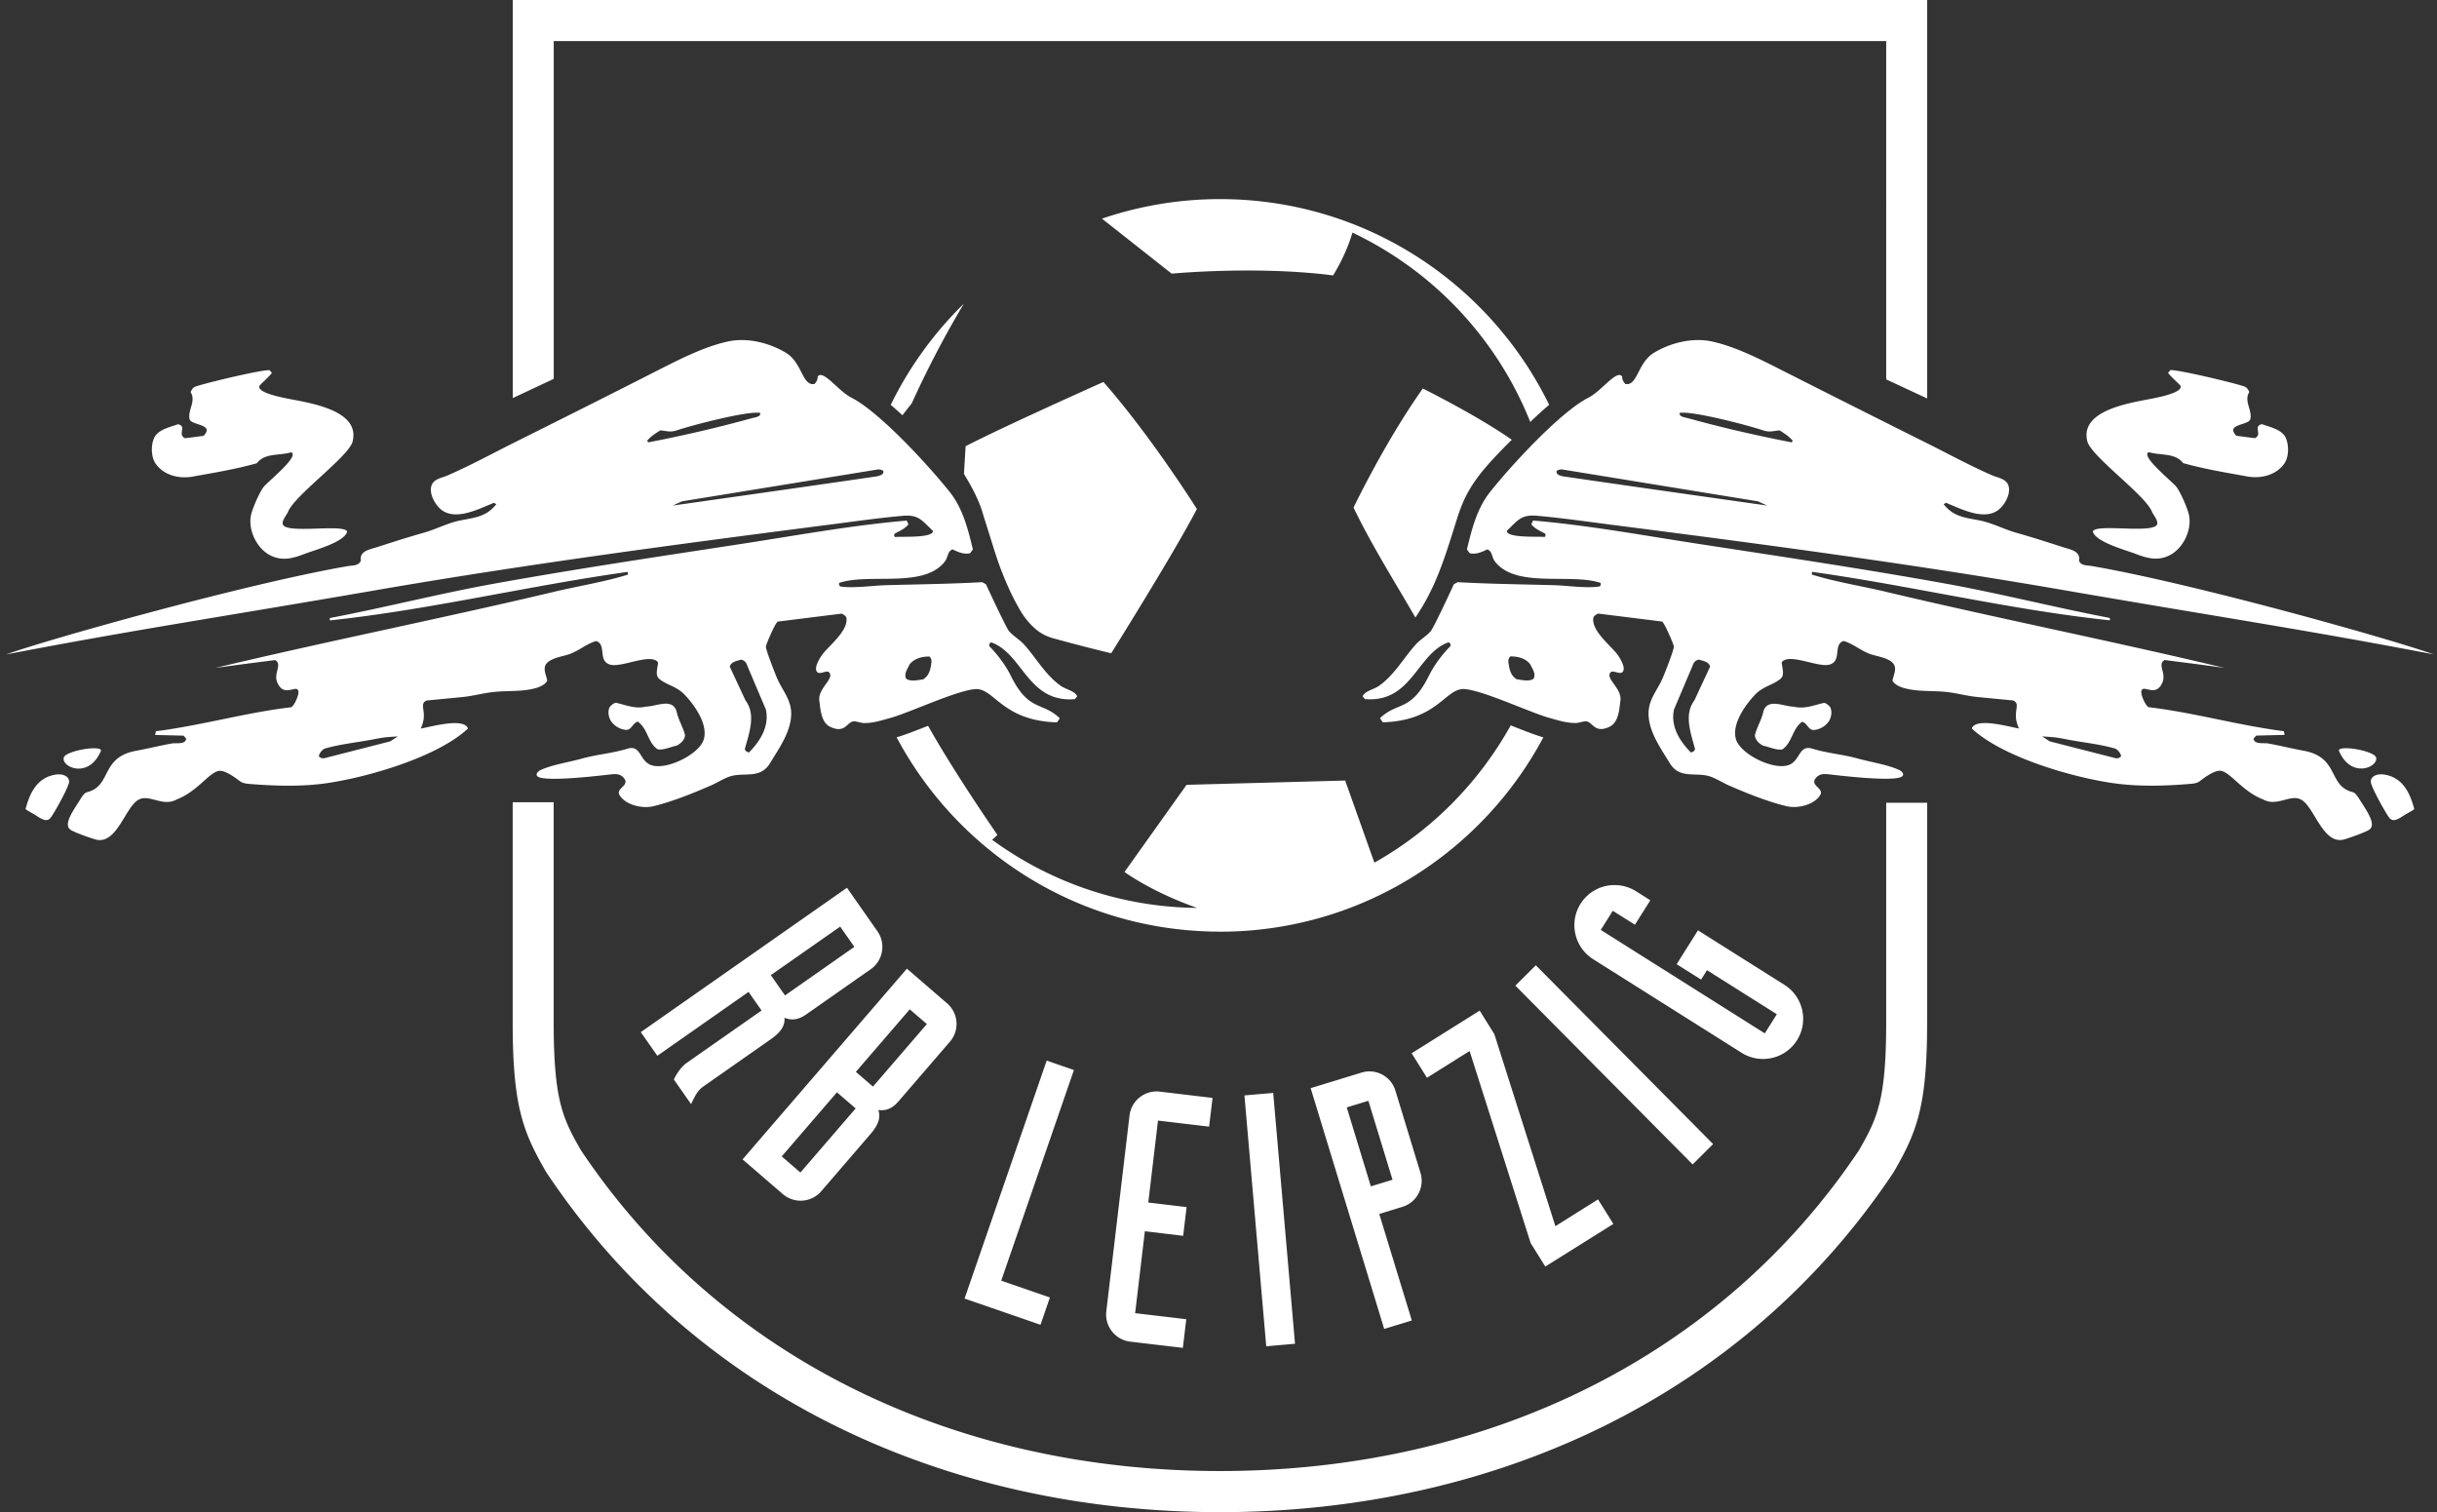
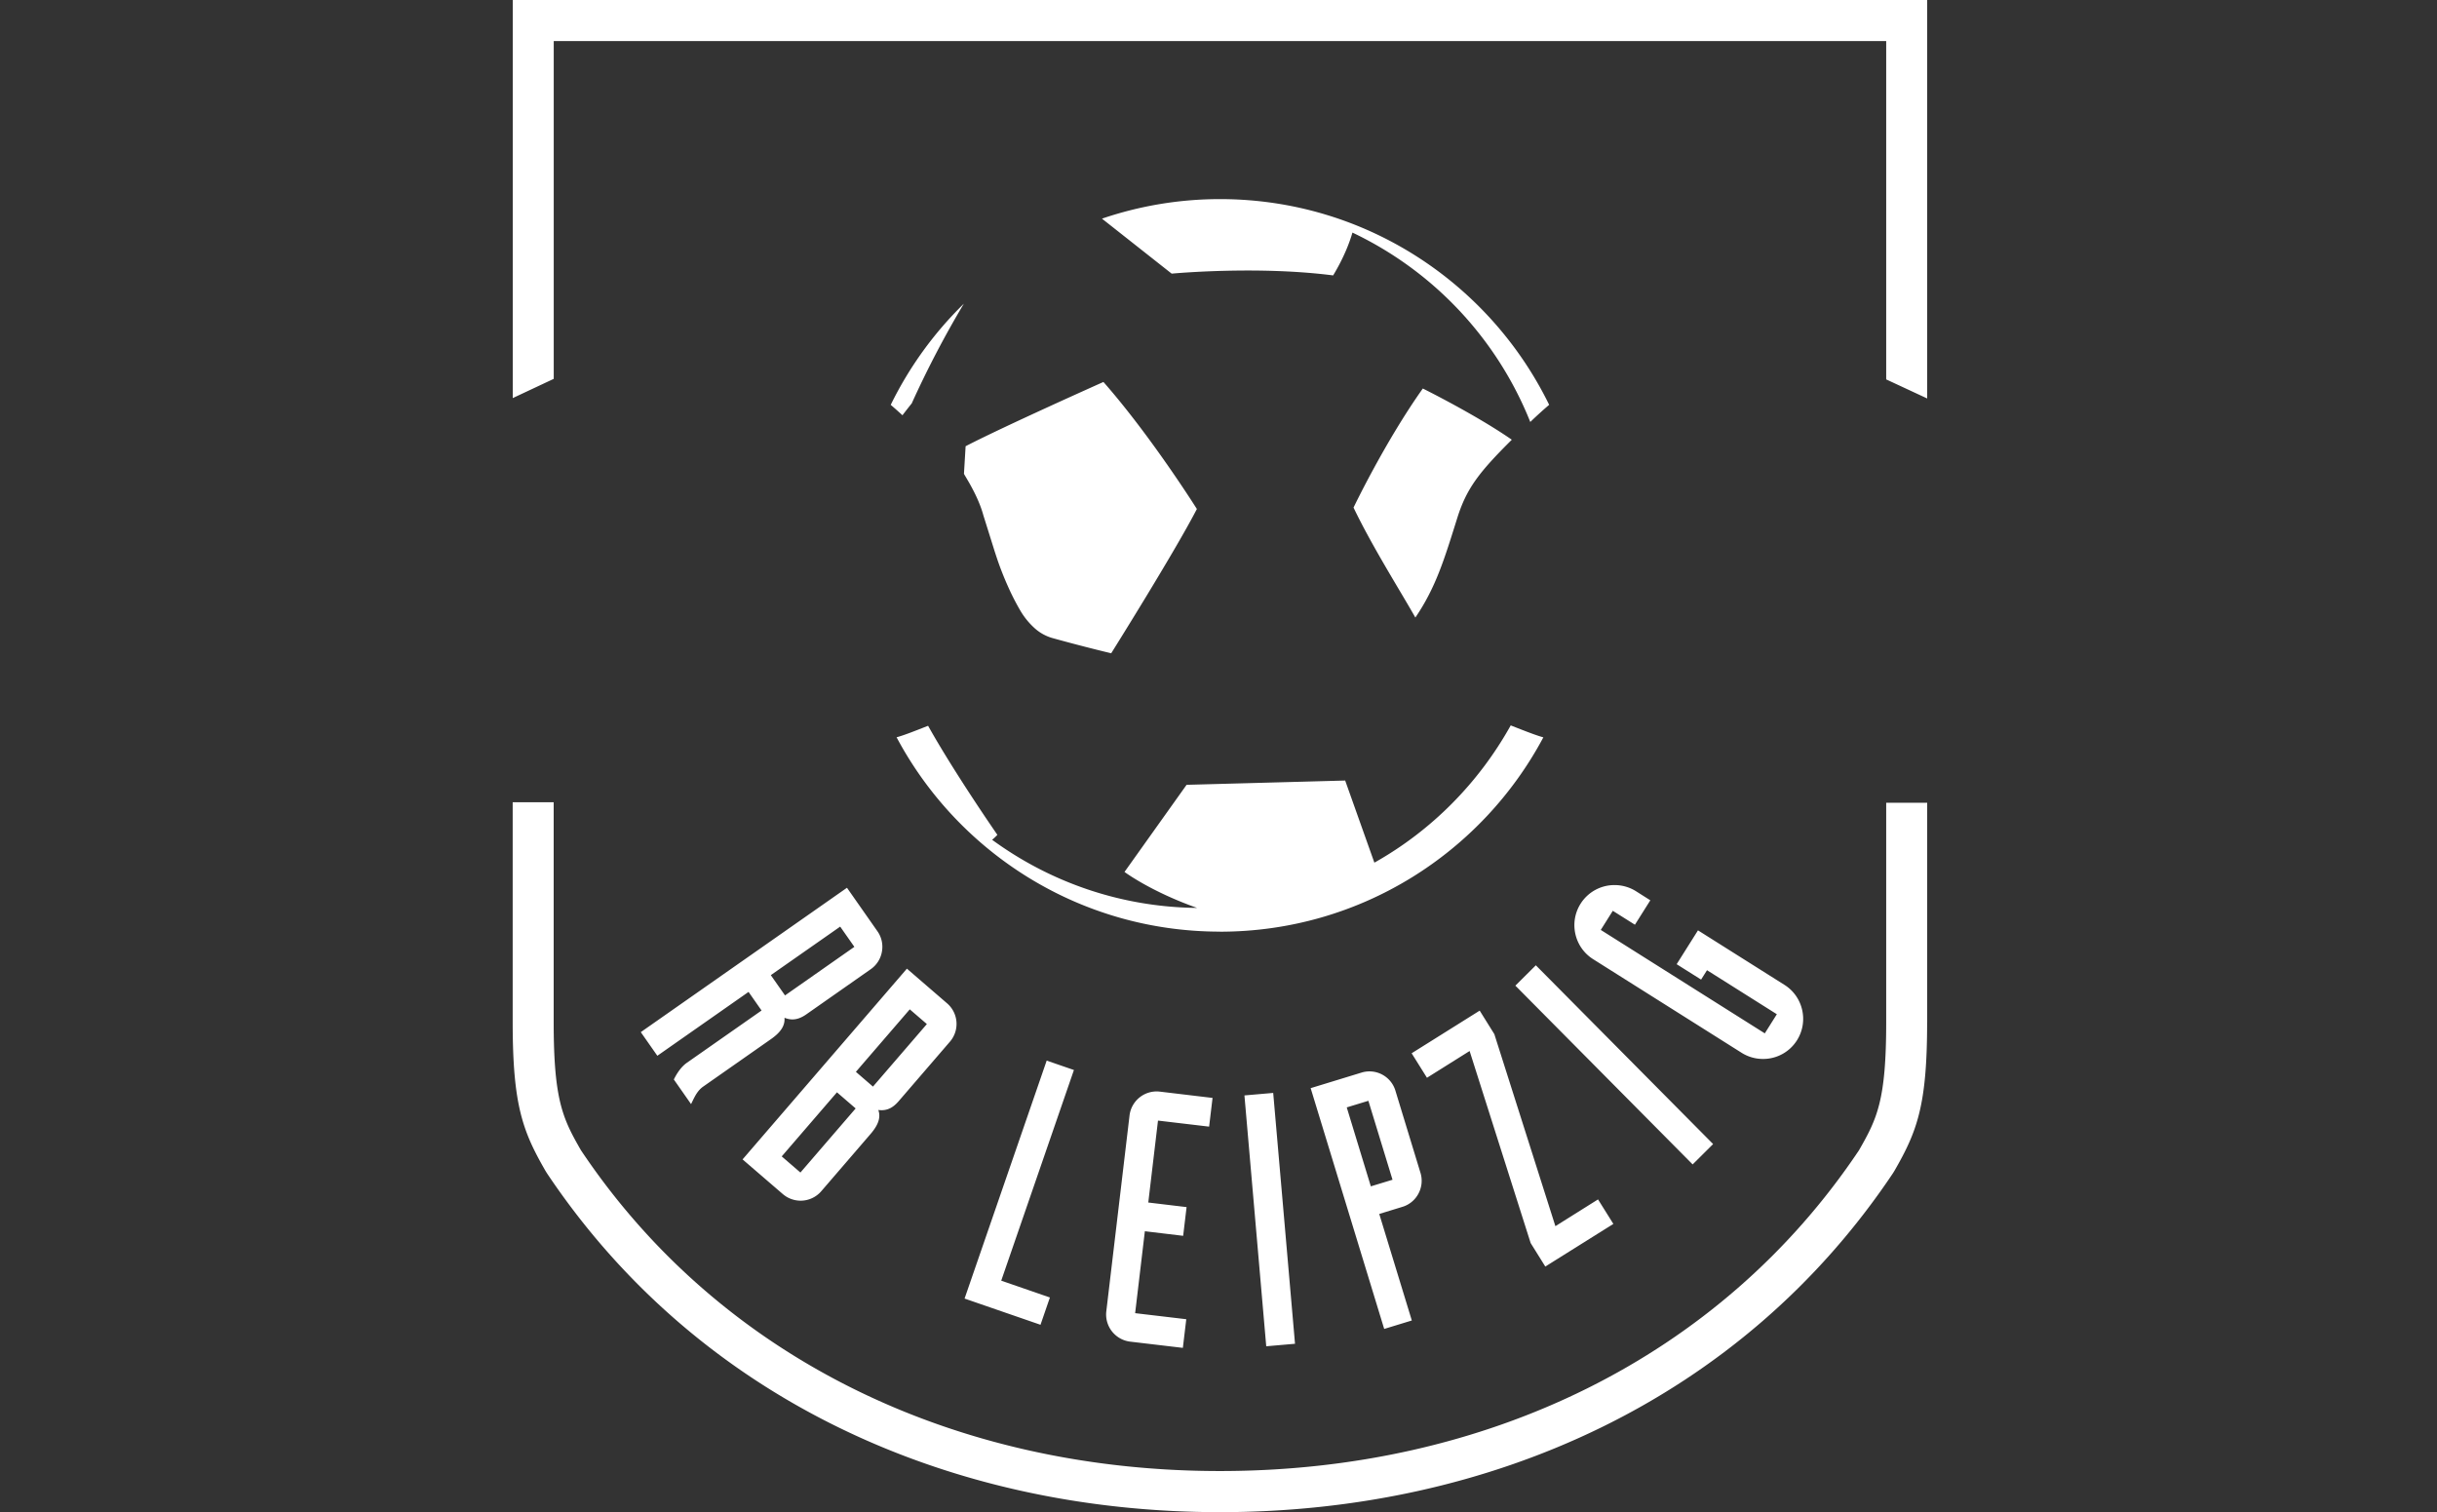
<svg xmlns="http://www.w3.org/2000/svg" fill="none" viewBox="0 0 303 188">
  <rect x="0" y="0" width="303" height="188" fill="#333333" stroke="none" />
  <g fill="#fff" clip-path="url(#leipzig-logo-svg-a)">
-     <path d="M284.048 57.583c.547-.813.555-2.31.129-3.19-.493-1.01-1.99-1.307-2.939-1.656-1.185.258.129 1.29-.889 1.739l-2.294-.296c-1.443-1.489 1.573-1.284 1.74-2.081.25-1.155-.843-2.226-.129-3.358-.13-.273-.297-.57-.593-.683-1.185-.426-8.249-2.112-9.221-2.044l-.296.342c.281.395 1.473 1.474 1.526 1.573.471.85-2.704 1.458-3.228 1.572-2.537.532-9.327 1.352-8.332 5.355.463 1.883 7.208 6.676 8.036 8.758.175.448 1.056 1.382.471 1.785-1.238.843-7.489-.281-7.824.683.35 1.307 4.064 2.294 5.272 2.757 1.42.547 2.749.95 4.246.213 1.678-.828 2.772-3.046 2.468-4.892-.144-.843-1.055-2.916-1.572-3.607-.486-.654-4.595-3.905-3.441-4.338 1.383.441 3.274.046 4.254 1.36 2.582.73 5.347 1.185 7.99 1.663 1.702.304 3.631-.167 4.634-1.663l-.008.008Zm-56.549 31.886c.212-.47.303-1.063.045-1.572-.213-.213-.425-.471-.767-.509-1.193.258-2.377.805-3.737.47-1.238 0-3.236-1.108-3.783.555-.212 1.064-.812 1.96-1.063 2.978 0 .554.509 1.063 1.018 1.314.767.167 1.701.592 2.385.47 1.276-.895 1.192-2.506 2.461-3.44.683.167.767 1.109 1.534 1.018.767-.084 1.534-.555 1.914-1.276l-.007-.008Zm30.997-19.764c.221-1.207-1.139-1.397-1.959-1.663-1.968-.638-3.92-1.261-5.902-1.823-1.458-.418-2.917-1.185-4.383-1.489-1.845-.38-3.304-.418-4.595-2.043l.296-.175c1.747.699 4.557 2.195 6.38.98.866-.577 1.77-2.127 1.36-3.182-.311-.798-1.284-.904-1.96-1.193-2.863-1.246-5.674-2.788-8.469-4.178a3201.442 3201.442 0 0 1-17.72-8.91c-2.682-1.359-5.728-2.924-8.675-3.57-2.4-.523-5.134.137-7.223 1.398-2.074 1.254-2.021 4.185-3.57 3.874-.22-.25-.41-.554-.38-.896-.623-.995-2.582 1.792-4.17 2.59-3.532 1.777-9.737 8.553-12.29 11.78-1.61 2.036-2.256 4.634-2.848 7.103l.342.47c.775.183 1.489-.129 2.165-.47.645.167.584.972.934 1.443 2.575 3.471 9.434 1.458 13.178 2.72.053.227 0 .44-.258.462-1.679.213-3.904-.136-5.621-.182-3.965-.106-7.93-.152-11.895-.372l-.47.258c-.365.813-2.545 5.484-2.894 5.864-.532.585-1.314 1.033-1.877 1.663-1.534 1.717-2.65 3.798-4.58 5.135-.577.403-1.739.623-1.997 1.276l.296.342c5.856.479 6.449-5.666 10.376-7.056.212.038.296.273.25.47-.972.973-2.028 2.37-2.636 3.609-2.293 4.64-3.919 3.228-6.122 5.355l.342.508c6.479-.19 7.664-3.835 9.776-4.124 1.808-.25 8.568 2.917 10.801 3.532 1.116.311 2.225.691 3.41.676.395 0 .927-.22 1.269-.205.866.03 1.04 1.572 2.939.676 1.14-.54 1.216-2.165 1.36-3.274.175-1.33-1.481-2.468-1.36-3.19.167-1.018 1.443.342 1.74-.555.174-.539-.486-1.625-.805-2.035-.851-1.094-3.267-2.962-2.932-4.55.03-.152.486-.486.638-.463l7.869.98c.273.03 1.473 2.825 1.488 3.106.023.426-1.124 3.304-1.359 3.866-.661 1.565-1.808 2.697-1.785 4.512.023 2.218 1.519 4.284 2.636 6.122 1.238 2.036 3.22 1.071 5.013 1.656.736.25 1.534.752 2.256 1.079 2.286 1.002 4.838 2.035 7.261 2.62 1.322.319 3.38-.129 4.162-1.36.57-.903-1.359-1.177-.508-2.172.455-.524 1.017-.493 1.655-.425 1.36.152 8.363 1.002 9.092.213.251-.266-.121-.616-.334-.722-1.413-.684-3.593-1.01-5.15-1.443-1.876-.532-3.82-.661-5.696-1.238-1.595-.486-1.497 1.147-2.636 1.868-1.717 1.102-6.327-1.094-6.889-3.06-.54-1.892 1.192-4.292 2.423-5.568.972-1.003 2.149-1.147 3.106-1.915.608-.486.175-1.443.167-2.08.942-1.186 4.497.698 5.948.296 1.572-.441.402-2.522 1.747-2.932 1.185.334 2.119 1.192 3.274 1.61.858.311 2.369.47 2.931 1.23.449.608-.015 1.444-.129 2.082.418.79 1.74 1.033 2.552 1.154 1.307.19 2.735.114 4.072.25 1.329.138 2.658.517 3.965.639l4.42.425c1.064.51-.258 1.428.722 3.487-1.048-.152-5.37-1.444-5.872 0 3.813 3.554 12.473 6.069 17.6 6.798 3.137.448 6.456.35 9.608.083.471-.038.896-.114 1.177-.364 0 .022 1.687-1.398 2.591-1.254 1.23.205 2.666 2.568 5.233 3.547 1.747.988 3.403-.721 4.762.046 1.664.942 2.704 5.674 5.355 4.93.54-.152 2.834-.95 3.153-1.254.873-.714-.601-2.605-1.36-3.866-.274-.387-.456-.676-.775-.76-3.084-.782-1.625-4.299-6.031-5.134-1.982-.372-2.468-.54-4.458-.912-.54-.106-1.755.168-1.816-.607-.015 0 .327-.372.327-.372l3.524-.084-.083-.463c-5.652-.714-11.189-2.317-16.832-2.985-.426-.251-.957-1.55-.897-1.952.168-1.033 1.801.88 2.636-1.147.486-1.178-.684-2.188.258-2.765 2.477.319 4.96.63 7.444.98-14.021-3.35-28.165-6.153-42.179-9.48-3.038-.721-6.144-1.2-9.137-2.126l.045-.335c12.366 1.732 24.61 4.717 37.029 6.031v-.296c-6.866-1.306-13.664-3.053-20.538-4.291-10.247-1.846-20.577-3.38-30.869-4.96-6.715-1.033-13.543-2.287-20.318-2.864l-.213.47c.456.555 1.086.821 1.701 1.148.091.137.091.319-.038.425-.866-.091-4.717.16-4.717-.76 1.436-1.359 1.785-2.065 3.867-1.868 3.243.296 6.509.775 9.737 1.185 18.602 2.385 37.34 4.876 55.821 8.082 19.49 3.372 29.805 4.884 45.824 7.96-5.438-1.952-29.98-8.834-42.505-10.983-.585-.107-1.329-.008-1.61-.676l.022.007Zm-4.595 21.845c.972.084 1.504.061 2.78.32 2.081.425 4.163.592 6.289 1.192.342.13.714.608.752.95-.129.212-.433.273-.6.273l-8.287-2.12-.926-.615h-.008Zm-45.741-3.402 2.294-5.401c.083-.38.471-.767.851-.722.509.168 1.147.251 1.321.851l-1.959 4.208c-1.36 1.785-.38 4.254.083 6.039-.045.258-.304.387-.516.425-1.36-1.36-2.59-3.274-2.082-5.4h.008Zm-17.47-3.775c-.524.394-1.443.174-2.096.083-.79-.433-.965-1.352-1.056-2.233 0-.213.045-.44.266-.615.919 0 1.838.22 2.446.964.265.57.744 1.178.432 1.793l.008.008Zm27.891-22.043 1.14.524s-16.832-2.377-24.952-3.57c-.342-.038-1.398-.144-1.223-.744.205-.13.463-.213.722-.167l24.313 3.957Zm4.33-7.512-.175.175c-4.291-.836-8.712-1.846-12.92-3.016-.327-.091-1.071-.152-.98-.638 1.542-.296 8.598 1.565 10.376 2.165.79.266 1.253.083 2.043 0 .6.38 1.208.76 1.656 1.314ZM75.813 87.889c-.258.51-.167 1.11.046 1.573.38.721 1.147 1.192 1.914 1.276.767.083.85-.851 1.534-1.018 1.276.934 1.193 2.552 2.461 3.44.676.13 1.618-.295 2.385-.47.51-.25 1.018-.767 1.018-1.314-.258-1.018-.85-1.914-1.063-2.978-.547-1.656-2.545-.554-3.783-.554-1.36.342-2.544-.213-3.737-.471-.342.045-.554.296-.767.509l-.008.007Zm57.826-.972.296-.342c-.258-.653-1.42-.873-1.997-1.276-1.93-1.337-3.046-3.418-4.58-5.135-.563-.63-1.353-1.078-1.877-1.663-.349-.38-2.521-5.051-2.894-5.864l-.47-.258c-3.958.22-7.93.266-11.895.372-1.717.046-3.942.395-5.621.182-.258-.03-.311-.235-.258-.463 3.752-1.268 10.603.752 13.178-2.72.35-.47.296-1.275.934-1.442.684.334 1.398.653 2.165.47l.342-.47c-.592-2.469-1.238-5.067-2.848-7.102-2.553-3.22-8.751-10.004-12.283-11.781-1.587-.798-3.539-3.585-4.17-2.59.031.342-.159.645-.379.896-1.55.311-1.504-2.62-3.57-3.874-2.097-1.26-4.824-1.921-7.224-1.397-2.947.645-5.993 2.21-8.674 3.57a2277.16 2277.16 0 0 1-17.713 8.91c-2.795 1.397-5.606 2.931-8.47 4.177-.675.296-1.648.403-1.959 1.193-.41 1.055.494 2.605 1.36 3.182 1.83 1.215 4.633-.281 6.38-.98l.296.175c-1.291 1.625-2.75 1.656-4.595 2.043-1.466.304-2.924 1.079-4.383 1.489-1.99.562-3.942 1.185-5.902 1.823-.82.266-2.18.456-1.96 1.663-.28.669-1.025.57-1.61.676C30.733 72.538 6.192 79.421.753 81.365c16.02-3.084 26.327-4.588 45.825-7.96 18.48-3.198 37.218-5.69 55.82-8.082 3.236-.41 6.494-.89 9.738-1.185 2.081-.198 2.43.516 3.866 1.868 0 .92-3.859.669-4.717.76-.137-.107-.129-.289-.038-.426.615-.326 1.246-.592 1.702-1.147l-.213-.47c-6.775.577-13.596 1.83-20.319 2.863-10.292 1.58-20.622 3.114-30.868 4.96-6.874 1.238-13.665 2.985-20.539 4.292v.296c12.419-1.322 24.663-4.3 37.029-6.031l.046.334c-2.993.927-6.1 1.405-9.138 2.127-14.014 3.327-28.157 6.13-42.179 9.48 2.484-.35 4.96-.662 7.444-.98.942.577-.235 1.587.258 2.764.843 2.036 2.469.122 2.636 1.147.068.403-.471 1.71-.896 1.952-5.652.669-11.189 2.271-16.832 2.985l-.084.464 3.524.083s.342.372.327.372c-.06.775-1.276.502-1.815.608-1.99.372-2.476.54-4.459.912-4.405.835-2.947 4.352-6.03 5.134-.32.084-.51.372-.776.76-.752 1.261-2.233 3.144-1.36 3.866.32.311 2.614 1.101 3.153 1.253 2.65.745 3.691-3.995 5.355-4.93 1.36-.766 3.015.943 4.762-.045 2.568-.98 4.003-3.342 5.234-3.547.904-.144 2.582 1.276 2.59 1.253.289.243.706.327 1.177.365 3.153.258 6.472.364 9.609-.084 5.127-.737 13.786-3.243 17.599-6.798-.494-1.443-4.816-.152-5.871 0 .98-2.058-.342-2.977.721-3.486l4.42-.426c1.307-.121 2.636-.5 3.966-.638 1.337-.144 2.757-.068 4.07-.25.814-.122 2.135-.365 2.553-1.155-.114-.638-.577-1.481-.13-2.081.563-.752 2.075-.92 2.933-1.23 1.154-.426 2.089-1.277 3.274-1.61 1.344.41.167 2.49 1.747 2.931 1.45.403 5.005-1.481 5.947-.296 0 .638-.433 1.595.167 2.081.957.767 2.135.912 3.107 1.914 1.23 1.276 2.962 3.677 2.423 5.568-.555 1.975-5.173 4.162-6.89 3.06-1.139-.72-1.04-2.361-2.635-1.868-1.876.57-3.82.707-5.697 1.238-1.55.433-3.737.76-5.15 1.444-.212.106-.585.463-.334.721.73.79 7.732-.06 9.092-.213.638-.068 1.208-.098 1.656.426.85.995-1.079 1.268-.51 2.172.783 1.231 2.842 1.679 4.163 1.36 2.423-.585 4.983-1.626 7.262-2.62.729-.327 1.519-.829 2.256-1.08 1.8-.584 3.782.38 5.013-1.655 1.116-1.838 2.613-3.904 2.636-6.122.015-1.808-1.132-2.947-1.785-4.512-.236-.57-1.383-3.448-1.36-3.866.015-.281 1.215-3.069 1.489-3.107l7.869-.98c.152-.023.607.312.638.464.326 1.587-2.081 3.456-2.932 4.55-.319.41-.988 1.496-.805 2.035.296.896 1.572-.47 1.739.555.122.721-1.527 1.86-1.359 3.19.144 1.109.22 2.734 1.359 3.273 1.899.897 2.066-.653 2.94-.675.341-.016.873.197 1.268.205 1.185.015 2.286-.365 3.411-.676 2.233-.616 8.993-3.783 10.801-3.532 2.111.288 3.296 3.934 9.775 4.124l.342-.509c-2.203-2.134-3.836-.722-6.122-5.355-.608-1.238-1.664-2.636-2.636-3.608-.045-.197.038-.425.251-.47 3.927 1.39 4.519 7.527 10.376 7.056l.007-.008ZM49.456 91.55l-.926.616-8.287 2.119c-.167 0-.471-.06-.6-.274.045-.341.41-.82.752-.95 2.127-.6 4.208-.766 6.29-1.192 1.275-.258 1.8-.235 2.78-.319h-.009Zm45.75-3.402c.508 2.126-.722 4.04-2.082 5.4-.213-.038-.471-.175-.517-.425.471-1.785 1.451-4.246.084-6.039l-1.96-4.208c.175-.592.813-.676 1.322-.85.387-.046.767.341.85.721l2.294 5.4h.008Zm-.684-36.809c.09.486-.654.547-.98.638a167.657 167.657 0 0 1-12.92 3.016l-.175-.175c.448-.562 1.056-.942 1.656-1.314.79.083 1.253.266 2.043 0 1.77-.6 8.834-2.461 10.376-2.165Zm14.074 7.945c-8.119 1.193-24.952 3.57-24.952 3.57l1.14-.524 24.314-3.957c.258-.046.508.038.721.167.175.592-.881.699-1.223.744Zm7.224 22.947c-.091.873-.266 1.792-1.056 2.233-.653.09-1.572.303-2.096-.084-.312-.608.174-1.223.432-1.792.608-.745 1.527-.965 2.446-.965.221.175.266.395.266.615l.008-.007ZM43.843 54.863c.995-4.01-5.795-4.823-8.332-5.355-.524-.114-3.7-.721-3.228-1.572.053-.099 1.245-1.177 1.526-1.572l-.296-.342c-.972-.076-8.044 1.618-9.22 2.043-.305.114-.472.403-.593.684.714 1.14-.372 2.203-.13 3.357.168.798 3.183.593 1.74 2.081l-2.294.297c-1.025-.449.296-1.482-.889-1.74-.95.35-2.445.646-2.94 1.656-.425.874-.417 2.37.13 3.19 1.003 1.497 2.932 1.967 4.633 1.664 2.644-.479 5.408-.927 7.99-1.664.98-1.314 2.864-.919 4.254-1.36 1.155.441-2.954 3.684-3.44 4.338-.524.699-1.428 2.765-1.573 3.608-.303 1.845.79 4.063 2.469 4.891 1.504.737 2.825.327 4.246-.212 1.208-.464 4.922-1.451 5.271-2.758-.342-.964-6.585.16-7.823-.683-.593-.403.288-1.337.47-1.785.821-2.074 7.574-6.874 8.037-8.758l-.008-.008ZM12.572 93.29c-.213-.669-4.405.076-4.64.888-.343 1.193 3.151 2.758 4.64-.888Zm-9.388 7.292c.083.129.577.372.797.509.889.478 1.732 1.329 2.325.562.311-.388 1.952-3.22 2.256-4.292.129-.433-.168-1.048-1.193-1.086h-.205c-2.666.266-3.517 2.567-3.988 4.314l.008-.007Zm292.242-6.411c-.235-.813-4.428-1.557-4.64-.889 1.488 3.639 4.975 2.074 4.64.889Zm-.63 3.19c.311 1.071 1.952 3.904 2.256 4.292.592.767 1.436-.084 2.324-.562.221-.137.707-.38.798-.509-.471-1.74-1.314-4.049-3.98-4.315h-.205c-1.026.038-1.314.654-1.193 1.087v.007Z" />
    <path d="M239.614 127.09V99.8h-5.097v27.29c0 9.693-1.124 11.979-3.38 15.913-17.25 25.788-46.402 39.885-79.458 39.885-33.057 0-62.209-14.097-79.45-39.885-2.257-3.934-3.388-6.22-3.388-15.913V99.738h-5.097v27.352c0 10.3 1.238 13.544 4.064 18.458l.182.296C86.827 174.024 118.114 188 151.679 188c33.565 0 64.844-13.976 83.689-42.156l.182-.296c2.826-4.914 4.056-8.15 4.056-18.458h.008ZM113.351 50.17a124.012 124.012 0 0 1 6.487-12.412 45.661 45.661 0 0 0-9.092 12.578c.486.41.972.843 1.458 1.292.372-.486.752-.973 1.147-1.466v.007Zm78.782 107.295 8.462-5.301-1.907-3.046-5.301 3.327-7.589-23.873-1.823-2.925-8.461 5.302 1.906 3.046 5.302-3.327 7.588 23.873 1.823 2.924Zm-4.17-102.8c-4.451-3.09-11.059-6.364-11.059-6.364-4.702 6.623-8.614 14.804-8.614 14.804 2.317 4.838 5.781 10.3 7.687 13.672 2.56-3.76 3.616-7.3 5.211-12.381 1.162-3.691 2.719-5.69 6.775-9.723v-.007Zm-39.148 8.622s-5.681-9.046-11.621-15.799c0 0-12.525 5.59-17.136 7.99l-.205 3.419c.068.228 1.724 2.613 2.423 5.203l1.405 4.481c.167.51.319.965.319.965.312.919.745 2.058 1.269 3.235a30.001 30.001 0 0 0 1.625 3.19 9.238 9.238 0 0 0 1.785 2.165c.015.016.038.03.053.046a5.568 5.568 0 0 0 2.18 1.162c2.165.6 4.603 1.238 7.247 1.876 0 0 7.899-12.6 10.649-17.933h.007Zm2.864-38.533a45.48 45.48 0 0 0-14.667 2.43l8.666 6.837s10.573-1.003 20.076.22c1.359-2.248 2.058-4.14 2.4-5.324a44.252 44.252 0 0 1 22.111 23.546 53.45 53.45 0 0 1 2.347-2.134c-7.398-15.146-22.947-25.575-40.933-25.575Zm58.775 120.012 2.544-2.53-21.905-22.088-.137-.137-2.545 2.53 21.906 22.088.137.137Zm1.793-24.139 8.674 5.468-1.497 2.378-20.394-12.86 1.496-2.377 2.75 1.732 1.914-3.038-1.777-1.125a4.995 4.995 0 0 0-2.659-.767 4.97 4.97 0 0 0-4.238 2.324c-1.466 2.332-.767 5.424 1.565 6.89l18.457 11.636a4.96 4.96 0 0 0 2.651.767 4.967 4.967 0 0 0 4.238-2.324c1.466-2.332.767-5.423-1.564-6.889l-10.748-6.775-2.651 4.208 3.038 1.914.737-1.17.008.008Zm-36.71 43.545-4.049-13.246 2.871-.881a3.35 3.35 0 0 0 2.006-1.656 3.376 3.376 0 0 0 .243-2.59l-3.107-10.186a3.37 3.37 0 0 0-4.238-2.256l-6.305 1.929 9.085 29.745.06.19 3.434-1.049Zm-5.097-16.68-2.993-9.813 2.689-.821 3.001 9.814-2.689.82h-.008Zm-9.426 19.574-2.712-31.187-3.577.311 2.711 31.188 3.578-.312Zm-13.52-3.053-6.358-.752 1.208-10.186 4.762.57.426-3.57-4.763-.57 1.208-10.186 6.357.752.426-3.57-6.548-.782a3.393 3.393 0 0 0-3.775 2.978l-2.886 24.328a3.4 3.4 0 0 0 2.97 3.776l6.547.774.426-3.57v.008Zm4.185-48.179c17.424 0 32.555-9.791 40.211-24.162l-.053-.015c-.896-.25-2.233-.775-3.783-1.383-.068-.03-.152-.06-.22-.09-3.972 7.132-9.836 13.071-16.953 17.067l-3.631-10.209-19.718.532-7.718 10.831s3.229 2.423 9.024 4.474c-9.533-.099-18.321-3.236-25.483-8.469.235-.198.463-.41.653-.615 0 0-5.34-7.695-8.614-13.559-.022.008-.06.023-.083.03-1.55.608-2.887 1.14-3.783 1.383l-.053.015c7.656 14.371 22.787 24.162 40.211 24.162l-.007.008Zm-21.147 45.475-6.046-2.089 9.039-26.19-3.387-1.169-10.209 29.585 9.441 3.258 1.17-3.395h-.008Zm-21.343-23.311c.152.023.288.03.425.03.782 0 1.451-.349 2.096-1.094l6.388-7.413a3.38 3.38 0 0 0-.349-4.785l-4.99-4.307-20.433 23.714 4.998 4.306a3.399 3.399 0 0 0 2.218.828c.988 0 1.93-.433 2.575-1.185l6.13-7.117c.972-1.131 1.283-2.066.957-2.97l-.015-.007Zm-2.803-.19-.084.099-6.783 7.869-2.324-2.005 6.867-7.968 2.324 2.005Zm2.157-2.712-2.127-1.838 6.7-7.77 2.126 1.83-6.699 7.771v.007Zm-15.465-11.765 1.61 2.301-9.312 6.517c-.706.501-1.23 1.337-1.542 1.952l-.053.107 2.142 3.061.144-.297c.35-.714.677-1.397 1.368-1.883l8.439-5.91c1.222-.858 1.747-1.686 1.663-2.643.296.114.623.205.995.205.547 0 1.109-.205 1.709-.623l8.013-5.613a3.356 3.356 0 0 0 1.398-2.195 3.35 3.35 0 0 0-.562-2.537l-3.783-5.401-25.635 17.949 2.058 2.939 11.348-7.945v.016Zm2.765-2.097.106-.076 8.515-5.955 1.762 2.514-.106.076-8.515 5.963-1.762-2.514v-.008Zm138.674-74.065 5.097 2.37V0H63.751v49.493l5.097-2.392V5.104h165.669V47.17Z" />
  </g>
  <defs>
    <clipPath id="leipzig-logo-svg-a">
      <path fill="#fff" d="M.746 0H302.62v188H.746z" />
    </clipPath>
  </defs>
</svg>